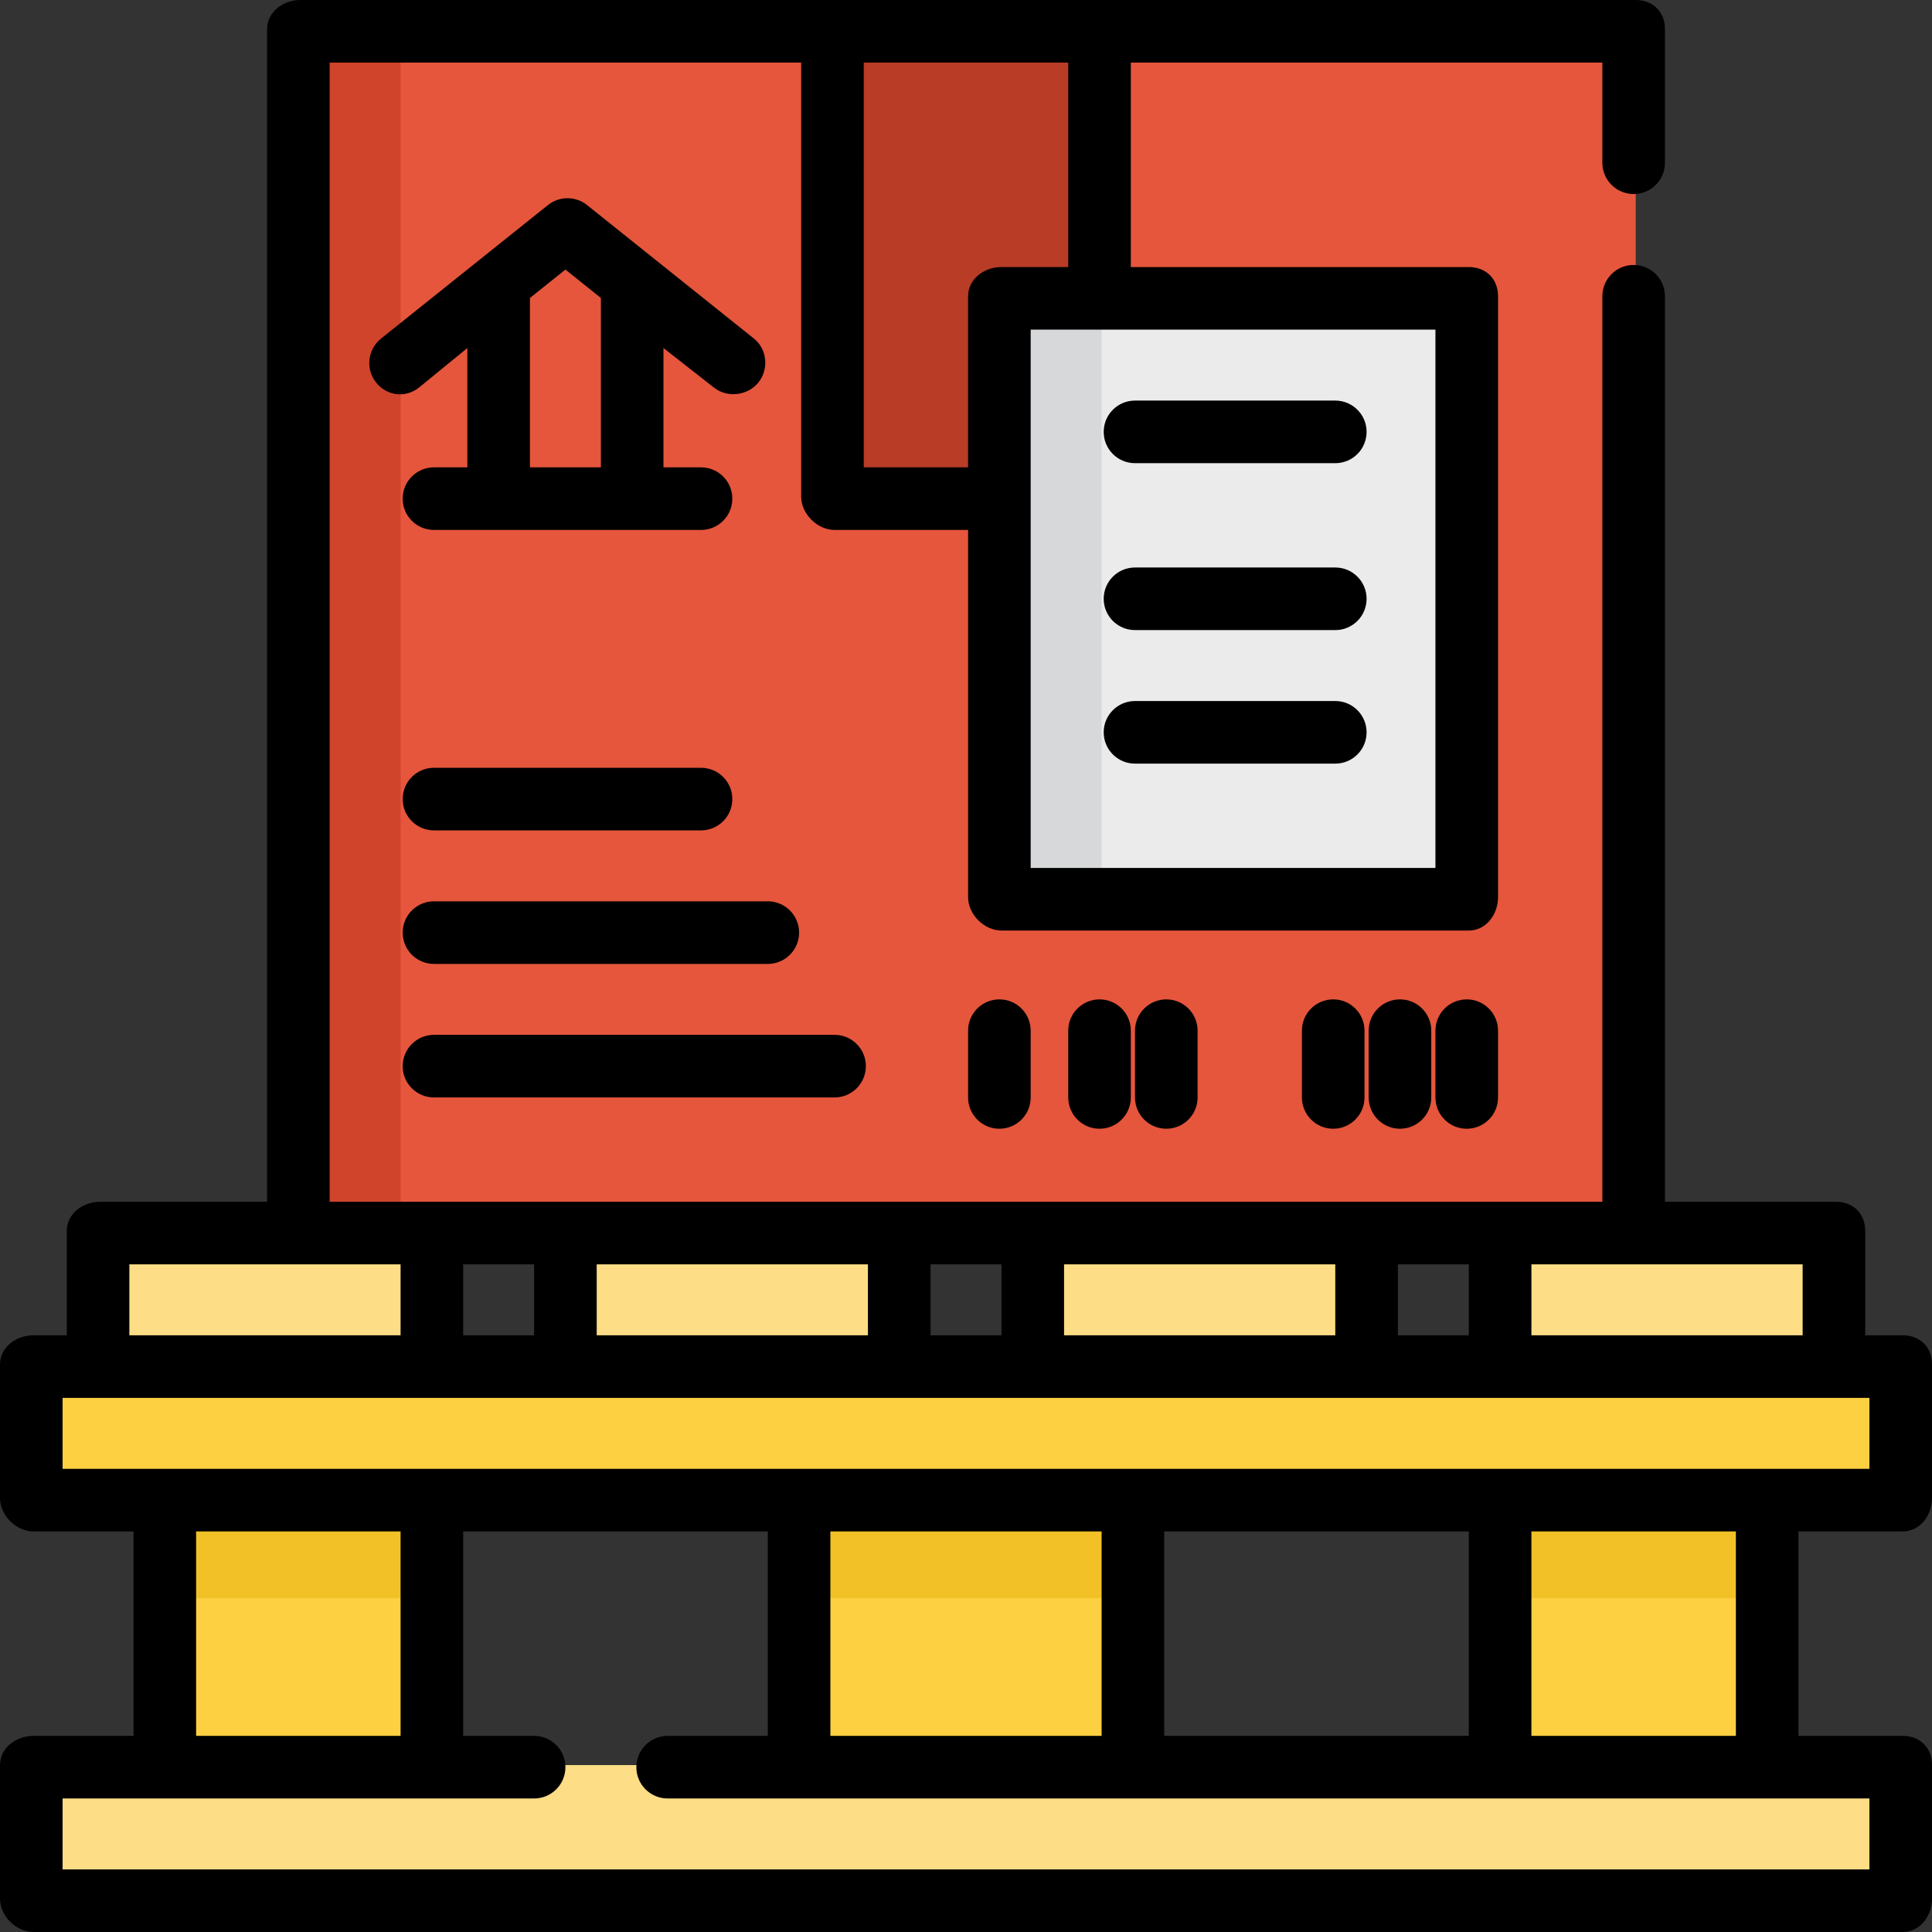
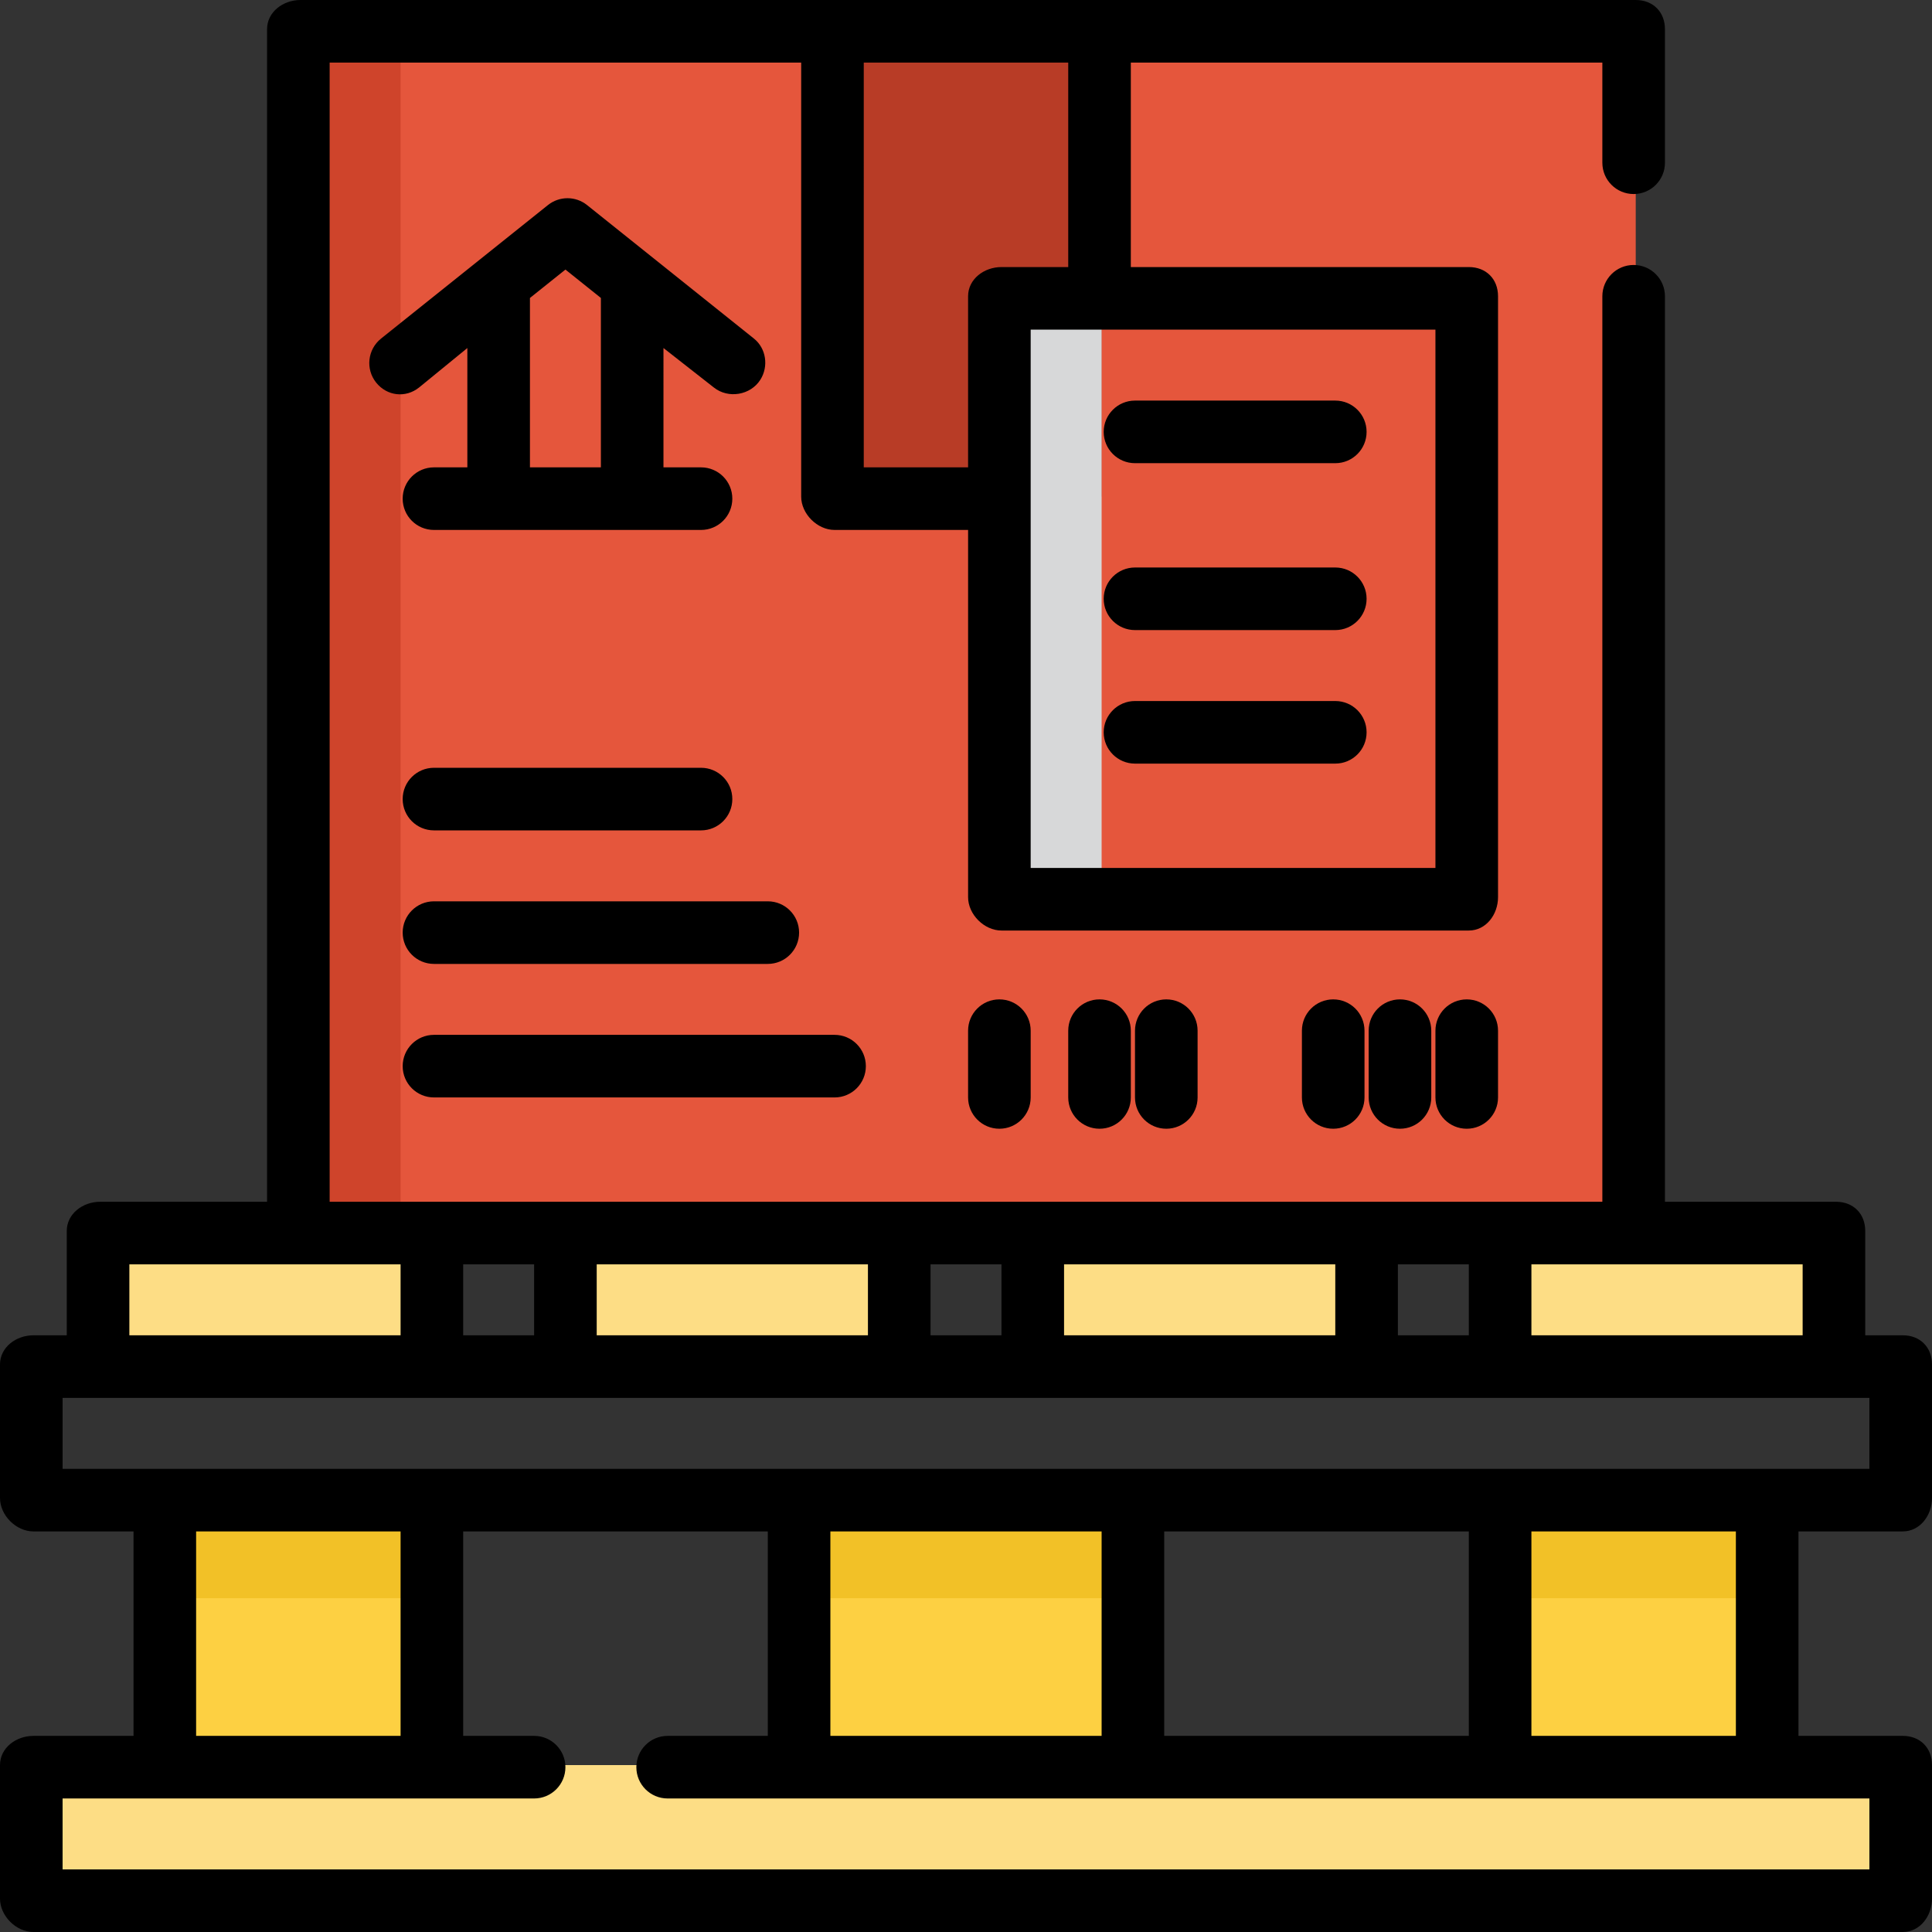
<svg xmlns="http://www.w3.org/2000/svg" version="1.1" id="Layer_1" viewBox="0 0 512 512" xml:space="preserve">
  <rect x="0" y="0" width="512" height="512" fill="#333333" stroke="none" />
-   <rect x="8.847" y="361.607" style="fill:#FDD042;" width="495.413" height="35.387" />
  <rect x="8.847" y="467.767" style="fill:#FDDD85;" width="495.413" height="35.387" />
  <g>
    <rect x="212.32" y="396.993" style="fill:#FDD042;" width="88.467" height="70.773" />
    <rect x="398.099" y="396.993" style="fill:#FDD042;" width="70.773" height="70.773" />
    <rect x="44.233" y="396.993" style="fill:#FDD042;" width="70.773" height="70.773" />
  </g>
  <g>
    <rect x="44.233" y="396.993" style="fill:#F2C127;" width="70.773" height="26.54" />
    <rect x="398.099" y="396.993" style="fill:#F2C127;" width="70.773" height="26.54" />
    <rect x="212.32" y="396.993" style="fill:#F2C127;" width="88.467" height="26.54" />
  </g>
  <g>
    <rect x="398.099" y="326.22" style="fill:#FDDD85;" width="88.467" height="35.387" />
    <rect x="274.246" y="326.22" style="fill:#FDDD85;" width="88.467" height="35.387" />
    <rect x="150.393" y="326.22" style="fill:#FDDD85;" width="88.467" height="35.387" />
    <rect x="26.54" y="326.22" style="fill:#FDDD85;" width="88.467" height="35.387" />
  </g>
  <rect x="79.62" y="7.741" style="fill:#E5563C;" width="353.866" height="318.479" />
  <rect x="79.62" y="7.741" style="fill:#CF442B;" width="26.54" height="318.479" />
  <rect x="221.166" y="7.741" style="fill:#B83C26;" width="70.773" height="123.853" />
-   <rect x="265.4" y="78.514" style="fill:#EBEBEC;" width="123.853" height="159.24" />
  <rect x="265.4" y="78.514" style="fill:#D7D8D9;" width="26.54" height="159.24" />
  <path d="M504.259,405.84c4.581,0,7.741-4.265,7.741-8.847v-35.387c0-4.581-3.159-7.741-7.741-7.741h-9.952V326.22  c0-4.581-3.159-7.741-7.741-7.741h-45.339V78.514c0-4.581-3.712-8.294-8.294-8.294c-4.581,0-8.294,3.712-8.294,8.294v239.965H87.361  V16.587H212.32v115.006c0,4.581,4.265,8.847,8.847,8.847h35.387v97.313c0,4.581,4.265,8.847,8.847,8.847h123.853  c4.581,0,7.741-4.265,7.741-8.847V78.514c0-4.581-3.159-7.741-7.741-7.741H299.68V16.587h124.959v26.54  c0,4.581,3.712,8.294,8.294,8.294c4.581,0,8.294-3.712,8.294-8.294V7.741c0-4.581-3.159-7.741-7.741-7.741H79.62  c-4.581,0-8.847,3.159-8.847,7.741v310.739H26.54c-4.581,0-8.847,3.159-8.847,7.741v27.646H8.847c-4.581,0-8.847,3.159-8.847,7.741  v35.387c0,4.581,4.265,8.847,8.847,8.847h26.54v54.186H8.847c-4.581,0-8.847,3.159-8.847,7.741v35.387  C0,507.735,4.265,512,8.847,512h495.413c4.581,0,7.741-4.265,7.741-8.847v-35.387c0-4.581-3.159-7.741-7.741-7.741h-27.646V405.84  H504.259z M380.406,230.013H273.14V87.361h107.266V230.013z M283.093,16.587v54.186H265.4c-4.581,0-8.847,3.159-8.847,7.741v45.339  h-27.646V16.587H283.093z M477.719,335.067v18.799H405.84v-18.799H477.719z M370.454,353.866v-18.799h18.799v18.799H370.454z   M353.866,335.067v18.799h-71.879v-18.799H353.866z M246.6,353.866v-18.799H265.4v18.799H246.6z M230.013,335.067v18.799h-71.879  v-18.799H230.013z M122.747,353.866v-18.799h18.799v18.799H122.747z M34.281,335.067h71.879v18.799H34.281V335.067z M16.587,370.454  h478.825v18.799H16.587V370.454z M308.527,460.026V405.84h80.726v54.186H308.527z M220.06,405.84h71.879v54.186H220.06V405.84z   M51.974,405.84h54.186v54.186H51.974V405.84z M495.413,495.413H16.587v-18.799h124.959c4.581,0,8.294-3.712,8.294-8.294  s-3.712-8.294-8.294-8.294h-18.799V405.84h80.726v54.186h-26.54c-4.581,0-8.294,3.712-8.294,8.294s3.712,8.294,8.294,8.294h318.479  V495.413z M460.026,460.026H405.84V405.84h54.186V460.026z" />
  <path d="M115.006,220.06h70.773c4.581,0,8.294-3.712,8.294-8.294s-3.712-8.294-8.294-8.294h-70.773  c-4.581,0-8.294,3.712-8.294,8.294S110.425,220.06,115.006,220.06z" />
  <path d="M115.006,255.447h88.467c4.581,0,8.294-3.712,8.294-8.294s-3.712-8.294-8.294-8.294h-88.467  c-4.581,0-8.294,3.712-8.294,8.294S110.425,255.447,115.006,255.447z" />
  <path d="M115.006,290.834h106.16c4.581,0,8.294-3.712,8.294-8.294c0-4.581-3.712-8.294-8.294-8.294h-106.16  c-4.581,0-8.294,3.712-8.294,8.294C106.713,287.121,110.425,290.834,115.006,290.834z" />
  <path d="M283.093,273.14v17.693c0,4.581,3.712,8.294,8.294,8.294c4.581,0,8.294-3.712,8.294-8.294V273.14  c0-4.581-3.712-8.294-8.294-8.294C286.805,264.847,283.093,268.559,283.093,273.14z" />
  <path d="M256.553,273.14v17.693c0,4.581,3.712,8.294,8.294,8.294c4.581,0,8.294-3.712,8.294-8.294V273.14  c0-4.581-3.712-8.294-8.294-8.294C260.265,264.847,256.553,268.559,256.553,273.14z" />
  <path d="M300.786,273.14v17.693c0,4.581,3.712,8.294,8.294,8.294c4.581,0,8.294-3.712,8.294-8.294V273.14  c0-4.581-3.712-8.294-8.294-8.294C304.498,264.847,300.786,268.559,300.786,273.14z" />
  <path d="M345.019,273.14v17.693c0,4.581,3.712,8.294,8.294,8.294c4.581,0,8.294-3.712,8.294-8.294V273.14  c0-4.581-3.712-8.294-8.294-8.294C348.732,264.847,345.019,268.559,345.019,273.14z" />
  <path d="M362.713,273.14v17.693c0,4.581,3.712,8.294,8.294,8.294s8.294-3.712,8.294-8.294V273.14c0-4.581-3.712-8.294-8.294-8.294  S362.713,268.559,362.713,273.14z" />
  <path d="M388.7,264.847c-4.581,0-8.294,3.712-8.294,8.294v17.693c0,4.581,3.712,8.294,8.294,8.294c4.581,0,8.294-3.712,8.294-8.294  V273.14C396.993,268.559,393.281,264.847,388.7,264.847z" />
  <path d="M199.808,89.732l-44.233-35.387c-3.03-2.423-7.333-2.423-10.363,0l-44.233,35.387c-3.576,2.862-4.157,8.081-1.295,11.658  c2.861,3.575,7.804,4.158,11.381,1.295l12.788-10.452v31.621h-8.847c-4.581,0-8.294,3.712-8.294,8.294  c0,4.581,3.712,8.294,8.294,8.294h70.773c4.581,0,8.294-3.712,8.294-8.294c0-4.581-3.712-8.294-8.294-8.294h-9.952V92.232  l13.341,10.452c3.818,3.055,9.745,2.066,12.344-2.066C203.731,97.095,203.054,92.329,199.808,89.732z M159.24,123.853h-18.799  V78.962l9.4-7.52l9.4,7.52V123.853z" />
  <path d="M300.786,122.747h53.08c4.581,0,8.294-3.712,8.294-8.294s-3.712-8.294-8.294-8.294h-53.08c-4.581,0-8.294,3.712-8.294,8.294  S296.205,122.747,300.786,122.747z" />
  <path d="M300.786,166.981h53.08c4.581,0,8.294-3.712,8.294-8.294c0-4.581-3.712-8.294-8.294-8.294h-53.08  c-4.581,0-8.294,3.712-8.294,8.294C292.492,163.268,296.205,166.981,300.786,166.981z" />
  <path d="M300.786,202.367h53.08c4.581,0,8.294-3.712,8.294-8.294s-3.712-8.294-8.294-8.294h-53.08c-4.581,0-8.294,3.712-8.294,8.294  S296.205,202.367,300.786,202.367z" />
</svg>